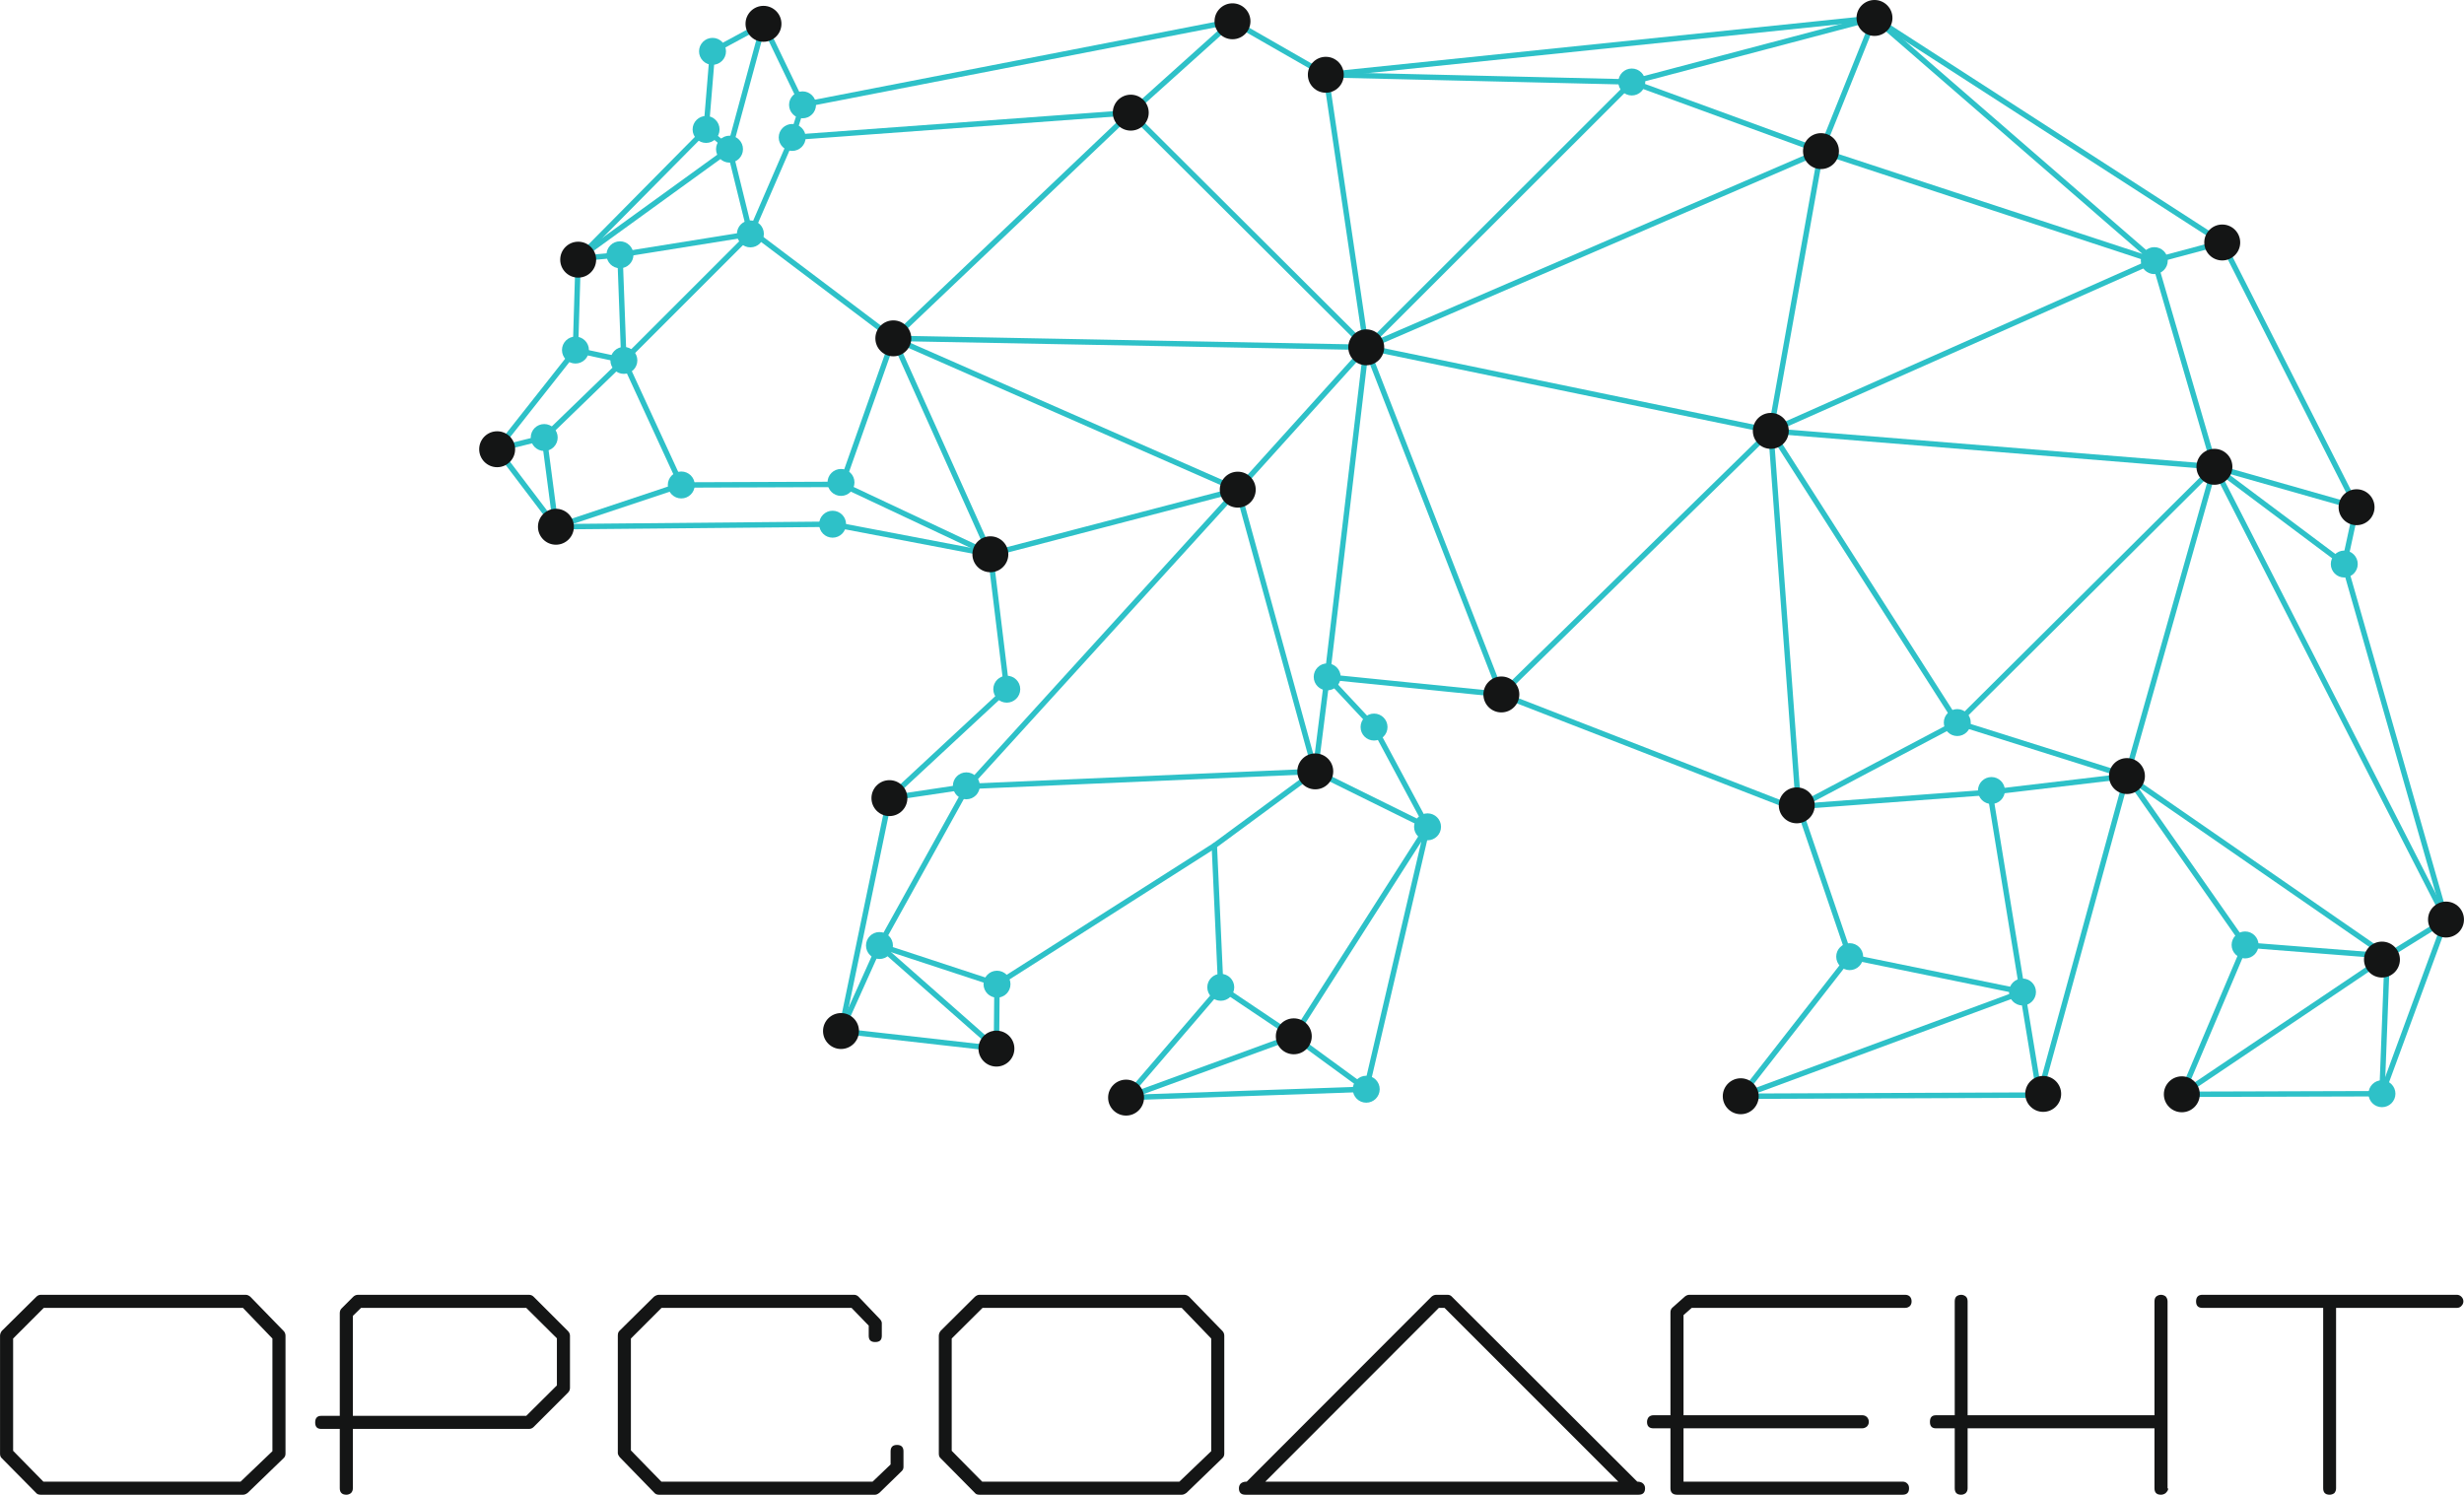
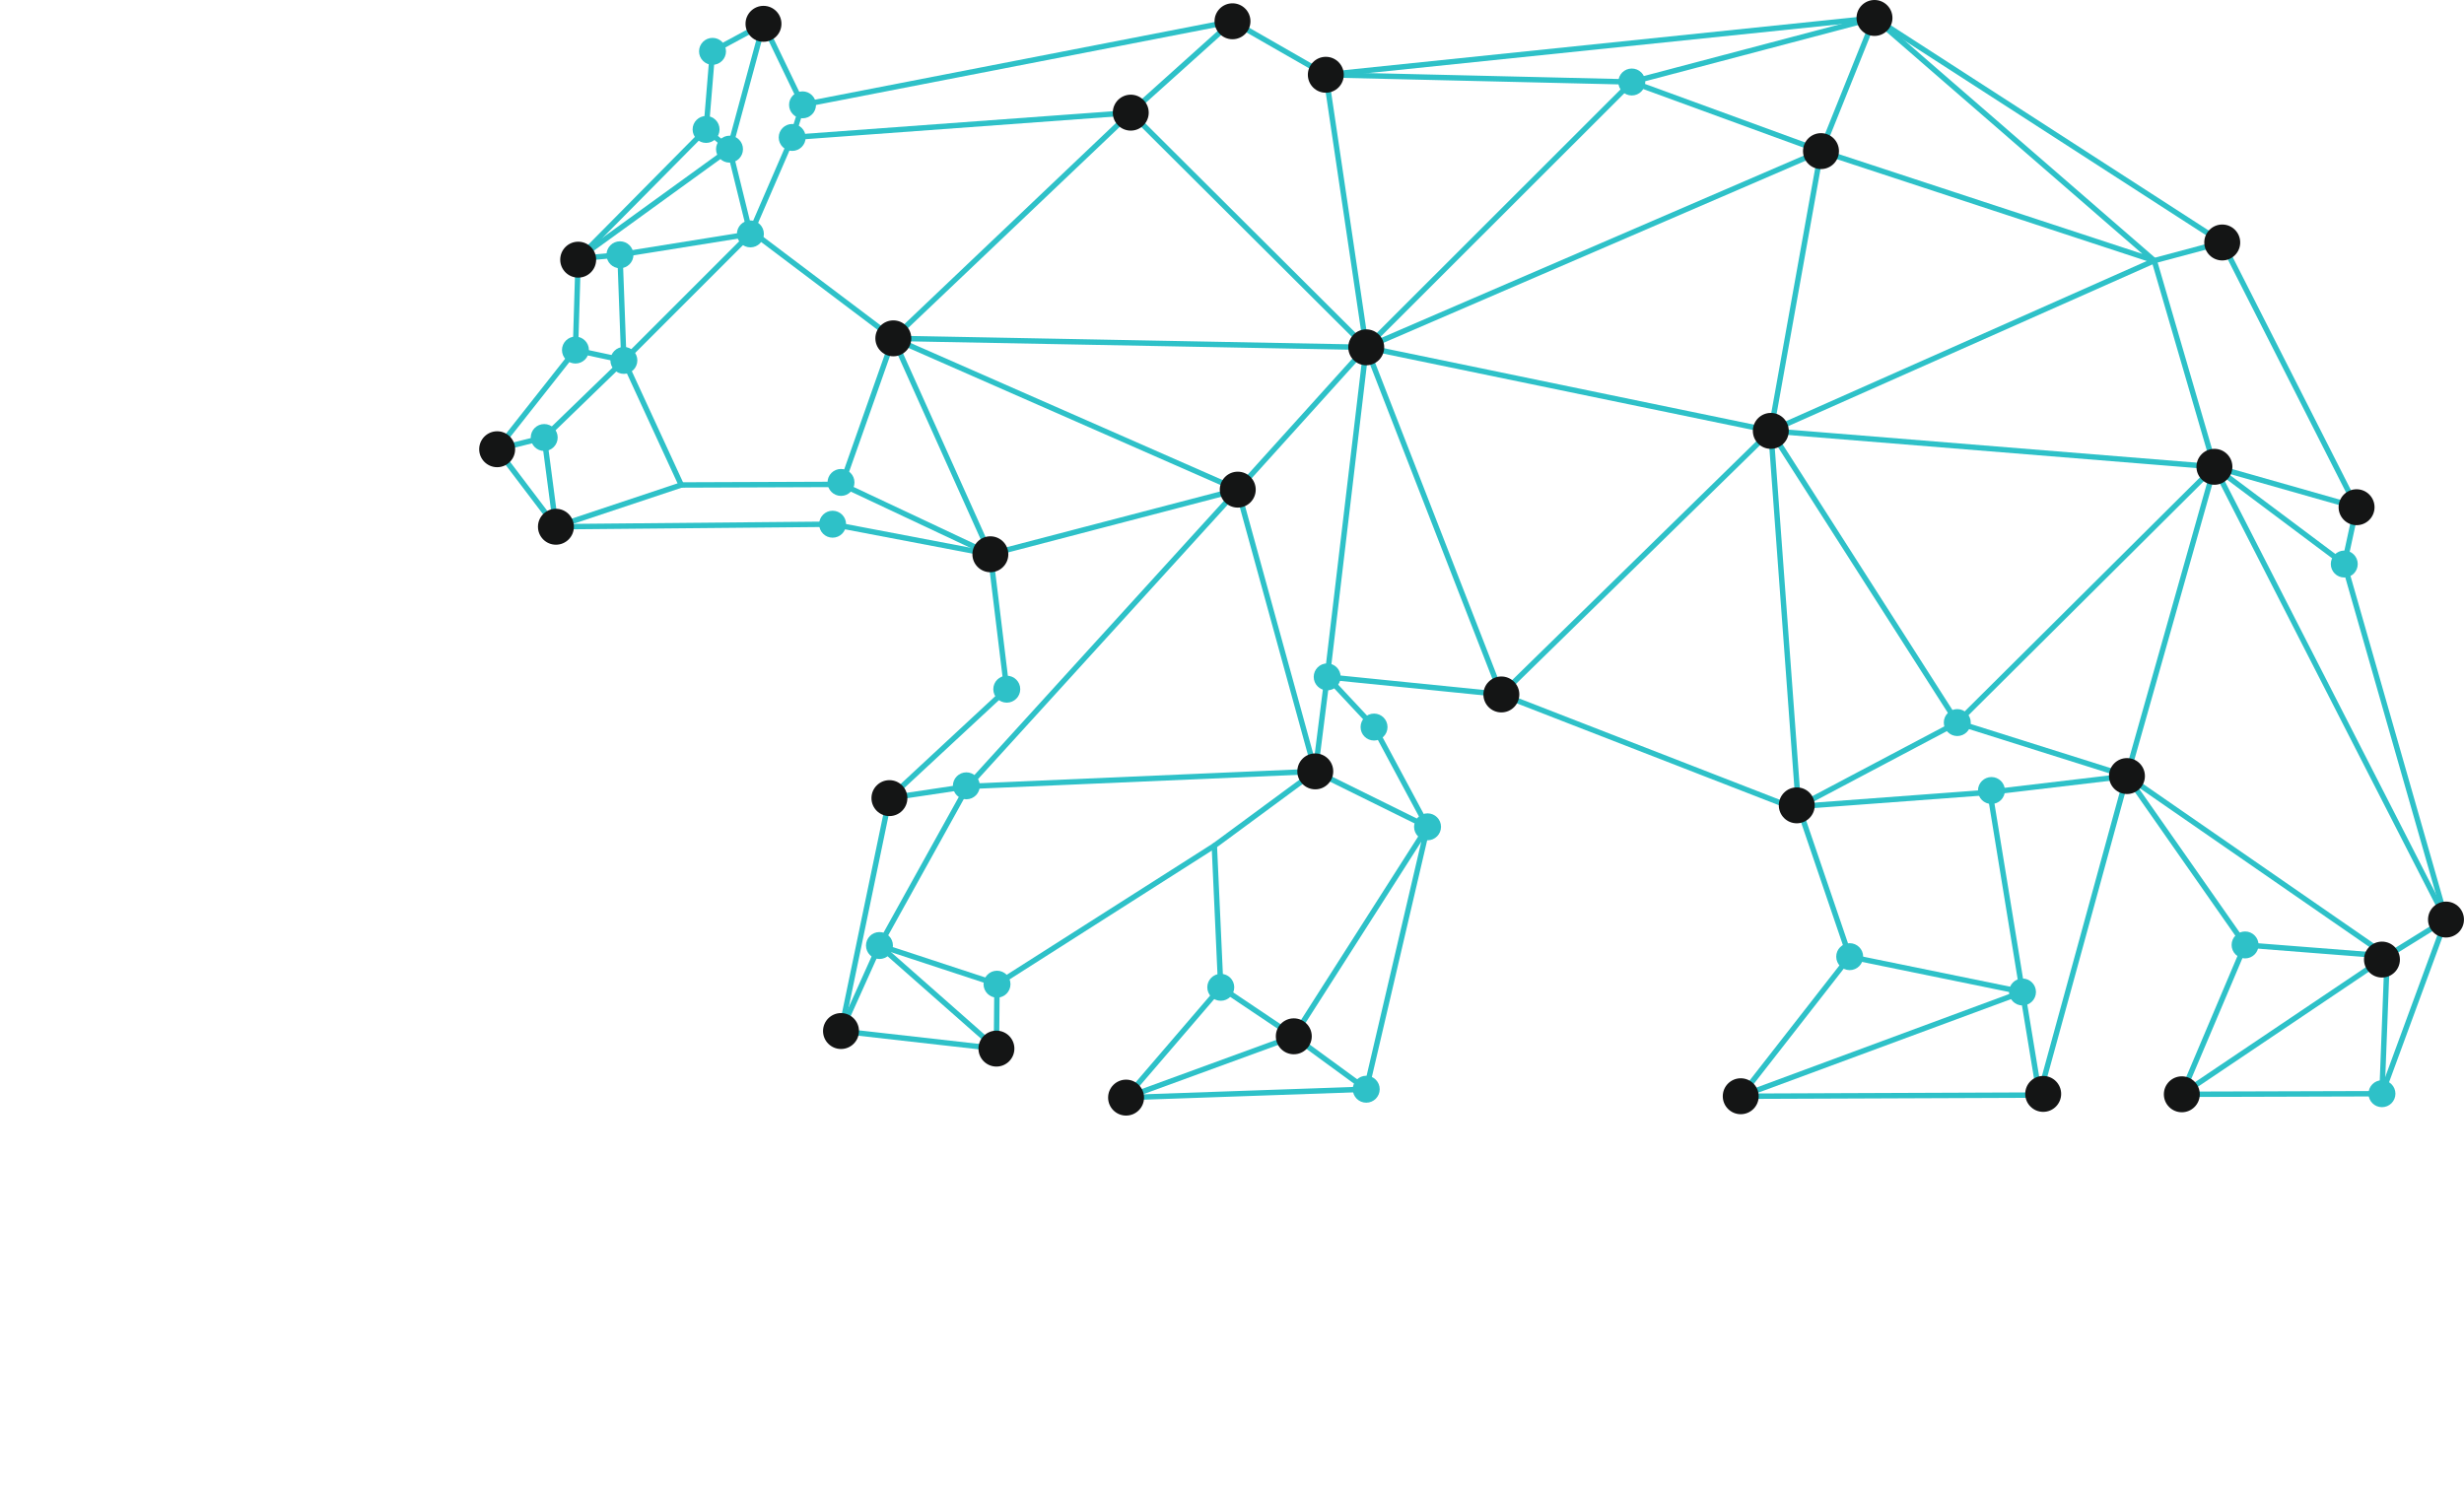
<svg xmlns="http://www.w3.org/2000/svg" xml:space="preserve" width="126.693mm" height="76.863mm" style="shape-rendering:geometricPrecision; text-rendering:geometricPrecision; image-rendering:optimizeQuality; fill-rule:evenodd; clip-rule:evenodd" viewBox="0 0 12619 7656">
  <defs>
    <style type="text/css">  .str0 {stroke:#2EC1C8;stroke-width:27.71;stroke-linecap:round;stroke-linejoin:round} .fil1 {fill:none} .fil2 {fill:#141515} .fil3 {fill:#2EC1C8} .fil0 {fill:#141515;fill-rule:nonzero}  </style>
  </defs>
  <g id="Слой_x0020_1">
    <g id="_974062992">
-       <path class="fil0" d="M9 6817l177 -175c6,-6 14,-10 22,-10l1050 0c9,0 17,4 24,10l172 177c5,6 8,14 8,23l0 604c0,10 -4,18 -10,23l-183 177c-9,7 -17,10 -24,10l-1037 0c-10,0 -19,-3 -24,-10l-175 -177c-6,-5 -9,-13 -9,-23l0 -604c0,-9 3,-17 9,-25zm58 614l155 158 1010 0 163 -156 0 -577 -151 -157 -1020 0 -157 157 0 575zm1740 -179l888 0 157 -156 0 -241 -157 -156 -846 0 -42 41 0 512zm-162 67c-21,0 -31,-11 -31,-33 0,-22 10,-34 31,-34l95 0 0 -526c0,-10 3,-18 9,-24l60 -60c6,-6 15,-10 24,-10l876 0c10,0 18,4 24,10l175 175c7,7 11,15 11,25l0 267c0,10 -4,18 -11,25l-175 175c-7,7 -15,10 -24,10l-902 0 0 304c0,10 -3,18 -10,25 -7,5 -15,8 -23,8 -22,0 -34,-11 -34,-33l0 -304 -95 0zm2982 115l0 80c0,10 -4,17 -12,24l-111 108c-9,7 -16,10 -22,10l-1108 0c-10,0 -19,-4 -25,-12l-175 -180c-7,-9 -10,-16 -10,-21l0 -602c0,-12 3,-20 10,-26l175 -173c8,-6 17,-10 25,-10l1000 0c9,0 17,4 23,10l108 113c7,7 11,15 11,22l0 65c0,22 -11,32 -34,32 -22,0 -33,-10 -33,-32l0 -52 -88 -91 -973 0 -157 157 0 573 156 160 1082 0 92 -88 0 -67c0,-22 11,-33 33,-33 22,0 33,11 33,33zm190 -617l176 -175c7,-6 15,-10 23,-10l1049 0c10,0 18,4 25,10l172 177c5,6 8,14 8,23l0 604c0,10 -4,18 -10,23l-183 177c-10,7 -17,10 -24,10l-1037 0c-11,0 -19,-3 -24,-10l-175 -177c-6,-5 -9,-13 -9,-23l0 -604c0,-9 3,-17 9,-25zm57 614l156 158 1010 0 163 -156 0 -577 -151 -157 -1020 0 -158 157 0 575zm3511 158c14,0 25,4 31,11 6,6 9,14 9,23 0,22 -11,33 -33,33l-2014 0c-22,0 -33,-11 -33,-33 0,-9 3,-17 8,-23 7,-7 17,-11 32,-11l946 -947c7,-6 15,-10 25,-10l58 0c9,0 17,4 22,10l949 947zm-97 0l-890 -890 -29 0 -889 890 1808 0zm334 -273l0 273 1122 0c11,0 19,4 25,11 6,6 8,14 8,23 0,22 -11,33 -33,33l-1155 0c-22,0 -34,-11 -34,-33l0 -307 -87 0c-22,0 -33,-11 -33,-33 0,-9 3,-17 8,-24 7,-7 15,-10 25,-10l87 0 0 -527c0,-11 4,-20 12,-26l63 -56c7,-5 14,-8 22,-8l1105 0c11,0 20,4 25,10 6,7 8,15 8,24 0,8 -2,16 -8,23 -6,6 -15,10 -25,10l-1093 0 -42 37 0 513 915 0c10,0 18,3 25,10 6,7 9,15 9,24 0,9 -3,16 -9,23 -7,6 -15,10 -25,10l-915 0zm1455 -67l957 0 0 -583c0,-12 3,-20 10,-26 7,-5 15,-8 23,-8 9,0 17,3 24,8 6,7 10,15 10,26l0 957c2,0 3,1 3,3 0,6 -4,13 -13,22 -7,5 -15,8 -24,8 -22,0 -33,-11 -33,-33l0 -307 -957 0 0 307c0,10 -3,18 -10,25 -7,5 -14,8 -23,8 -22,0 -33,-11 -33,-33l0 -307 -96 0c-21,0 -31,-11 -31,-33 0,-23 10,-34 31,-34l96 0 0 -583c0,-12 3,-20 9,-26 7,-5 15,-8 24,-8 9,0 16,3 23,8 7,6 10,14 10,26l0 583zm1821 -550l-619 0c-21,0 -32,-11 -32,-33 0,-22 11,-34 32,-34l1304 0c9,0 17,4 23,10 7,7 10,15 10,24 0,8 -3,16 -10,23 -5,6 -13,10 -23,10l-619 0 0 924c0,10 -3,18 -9,25 -7,5 -15,8 -24,8 -22,0 -33,-11 -33,-33l0 -924z" />
      <g>
        <g>
          <g>
            <polyline class="fil1 str0" points="3910,122 3736,764 3843,1198 3175,1305 3195,1846 2947,1793 2961,1325 3616,663 3649,263 3910,122 4110,537 4057,704 3843,1198 3195,1846 2787,2241 2546,2301 2947,1793 " />
          </g>
          <g>
            <polyline class="fil1 str0" points="3616,663 3736,764 2961,1325 3175,1305 " />
          </g>
          <g>
            <polyline class="fil1 str0" points="2546,2301 2847,2698 3489,2484 3195,1846 " />
          </g>
          <g>
            <polyline class="fil1 str0" points="2787,2241 2847,2698 4264,2685 5072,2839 5156,3530 4555,4088 4307,5281 5103,5371 5106,5041 4504,4843 4956,4028 6736,3951 6339,2508 5072,2839 4575,1733 4311,2481 3489,2484 " />
          </g>
          <g>
            <line class="fil1 str0" x1="4311" y1="2481" x2="5072" y2="2839" />
          </g>
          <g>
            <polyline class="fil1 str0" points="4575,1733 6339,2508 6997,1779 5791,577 6312,109 4110,537 " />
          </g>
          <g>
            <polyline class="fil1 str0" points="4057,704 5791,577 4575,1733 3838,1177 " />
          </g>
          <g>
            <polyline class="fil1 str0" points="4575,1733 6997,1779 6790,383 6312,109 " />
          </g>
          <g>
            <polyline class="fil1 str0" points="4555,4088 4956,4028 6339,2508 " />
          </g>
          <g>
            <polyline class="fil1 str0" points="4307,5281 4504,4843 5103,5371 " />
          </g>
          <g>
            <polyline class="fil1 str0" points="5106,5041 6219,4332 6736,3951 7311,4235 6997,5579 6626,5308 7311,4235 " />
          </g>
          <g>
            <polyline class="fil1 str0" points="6219,4332 6252,5057 5767,5622 6626,5308 6252,5057 " />
          </g>
          <g>
            <line class="fil1 str0" x1="5767" y1="5622" x2="6997" y2="5579" />
          </g>
          <g>
            <polyline class="fil1 str0" points="7311,4235 7037,3724 6797,3467 6997,1779 9069,2207 7689,3557 6797,3467 6736,3951 " />
          </g>
          <g>
            <polyline class="fil1 str0" points="6997,1779 7689,3557 9212,4149 9069,2207 10024,3701 11341,2391 12069,2598 12006,2889 12527,4710 12226,4897 12199,5602 11174,5605 11498,4840 12226,4897 10893,3975 11498,4840 " />
          </g>
          <g>
            <polyline class="fil1 str0" points="10191,4058 10893,3975 10445,5609 8915,5615 10358,5081 10191,4058 9211,4131 9473,4900 8915,5615 " />
          </g>
          <g>
            <polyline class="fil1 str0" points="9473,4900 10358,5081 10445,5609 " />
          </g>
          <g>
            <line class="fil1 str0" x1="11174" y1="5605" x2="12226" y2="4897" />
          </g>
          <g>
            <polyline class="fil1 str0" points="12199,5602 12527,4710 11341,2391 12006,2889 " />
          </g>
          <g>
            <polyline class="fil1 str0" points="9211,4131 10024,3701 10893,3975 11341,2391 9069,2207 11033,1335 11381,1242 12069,2598 " />
          </g>
          <g>
            <line class="fil1 str0" x1="11341" y1="2391" x2="11033" y2="1335" />
          </g>
          <g>
            <polyline class="fil1 str0" points="6790,383 9600,92 9326,774 9069,2207 " />
          </g>
          <g>
            <polyline class="fil1 str0" points="9326,774 6997,1779 8357,420 6790,383 " />
          </g>
          <g>
            <polygon class="fil1 str0" points="11033,1335 9600,92 8357,420 9326,774 " />
          </g>
          <g>
            <line class="fil1 str0" x1="9600" y1="92" x2="11381" y2="1242" />
          </g>
        </g>
        <circle class="fil2" cx="9600" cy="92" r="92" />
        <circle class="fil3" cx="9473" cy="4900" r="69" />
        <circle class="fil2" cx="6997" cy="1779" r="92" />
        <circle class="fil2" cx="9069" cy="2207" r="92" />
        <circle class="fil2" cx="3910" cy="122" r="92" />
        <circle class="fil2" cx="2961" cy="1330" r="92" />
        <circle class="fil2" cx="2546" cy="2301" r="92" />
        <circle class="fil2" cx="2847" cy="2698" r="92" />
        <circle class="fil2" cx="11381" cy="1242" r="92" />
        <circle class="fil2" cx="6312" cy="109" r="92" />
        <circle class="fil2" cx="5791" cy="577" r="92" />
        <circle class="fil2" cx="6790" cy="383" r="92" />
        <circle class="fil2" cx="11341" cy="2391" r="92" />
        <circle class="fil2" cx="5072" cy="2839" r="92" />
        <circle class="fil2" cx="4575" cy="1733" r="92" />
        <circle class="fil2" cx="6339" cy="2508" r="92" />
        <circle class="fil2" cx="12069" cy="2598" r="92" />
        <circle class="fil2" cx="9202" cy="4125" r="92" />
        <circle class="fil2" cx="12199" cy="4915" r="92" />
        <circle class="fil2" cx="11174" cy="5605" r="92" />
        <circle class="fil2" cx="8915" cy="5615" r="92" />
        <circle class="fil2" cx="9326" cy="774" r="92" />
        <circle class="fil2" cx="7689" cy="3557" r="92" />
        <circle class="fil2" cx="12527" cy="4710" r="92" />
        <circle class="fil2" cx="10893" cy="3975" r="92" />
        <circle class="fil2" cx="10464" cy="5603" r="92" />
        <circle class="fil2" cx="5767" cy="5622" r="92" />
        <circle class="fil2" cx="6626" cy="5308" r="92" />
        <circle class="fil2" cx="4307" cy="5281" r="92" />
        <circle class="fil2" cx="4555" cy="4088" r="92" />
        <circle class="fil2" cx="6736" cy="3951" r="92" />
        <circle class="fil2" cx="5103" cy="5371" r="92" />
        <circle class="fil3" cx="10358" cy="5081" r="69" />
        <circle class="fil3" cx="10199" cy="4049" r="69" />
        <circle class="fil3" cx="10024" cy="3701" r="69" />
        <circle class="fil3" cx="11498" cy="4840" r="69" />
        <circle class="fil3" cx="12199" cy="5602" r="69" />
        <circle class="fil3" cx="12006" cy="2889" r="69" />
        <circle class="fil3" cx="7311" cy="4235" r="69" />
        <circle class="fil3" cx="6997" cy="5579" r="69" />
        <circle class="fil3" cx="6252" cy="5057" r="69" />
        <circle class="fil3" cx="5106" cy="5041" r="69" />
        <circle class="fil3" cx="4504" cy="4843" r="69" />
        <circle class="fil3" cx="4949" cy="4025" r="69" />
        <circle class="fil3" cx="6797" cy="3467" r="69" />
        <circle class="fil3" cx="7037" cy="3724" r="69" />
        <circle class="fil3" cx="5156" cy="3530" r="69" />
        <circle class="fil3" cx="8357" cy="420" r="69" />
-         <circle class="fil3" cx="11033" cy="1335" r="69" />
        <circle class="fil3" cx="4307" cy="2471" r="69" />
        <circle class="fil3" cx="4264" cy="2685" r="69" />
        <circle class="fil3" cx="3195" cy="1846" r="69" />
        <circle class="fil3" cx="2787" cy="2241" r="69" />
-         <circle class="fil3" cx="3489" cy="2484" r="69" />
        <circle class="fil3" cx="3175" cy="1305" r="69" />
        <circle class="fil3" cx="3843" cy="1198" r="69" />
        <circle class="fil3" cx="3736" cy="764" r="69" />
        <circle class="fil3" cx="3616" cy="663" r="69" />
        <circle class="fil3" cx="3649" cy="263" r="69" />
        <circle class="fil3" cx="4057" cy="704" r="69" />
        <circle class="fil3" cx="4110" cy="537" r="69" />
        <circle class="fil3" cx="2947" cy="1793" r="69" />
      </g>
    </g>
  </g>
</svg>